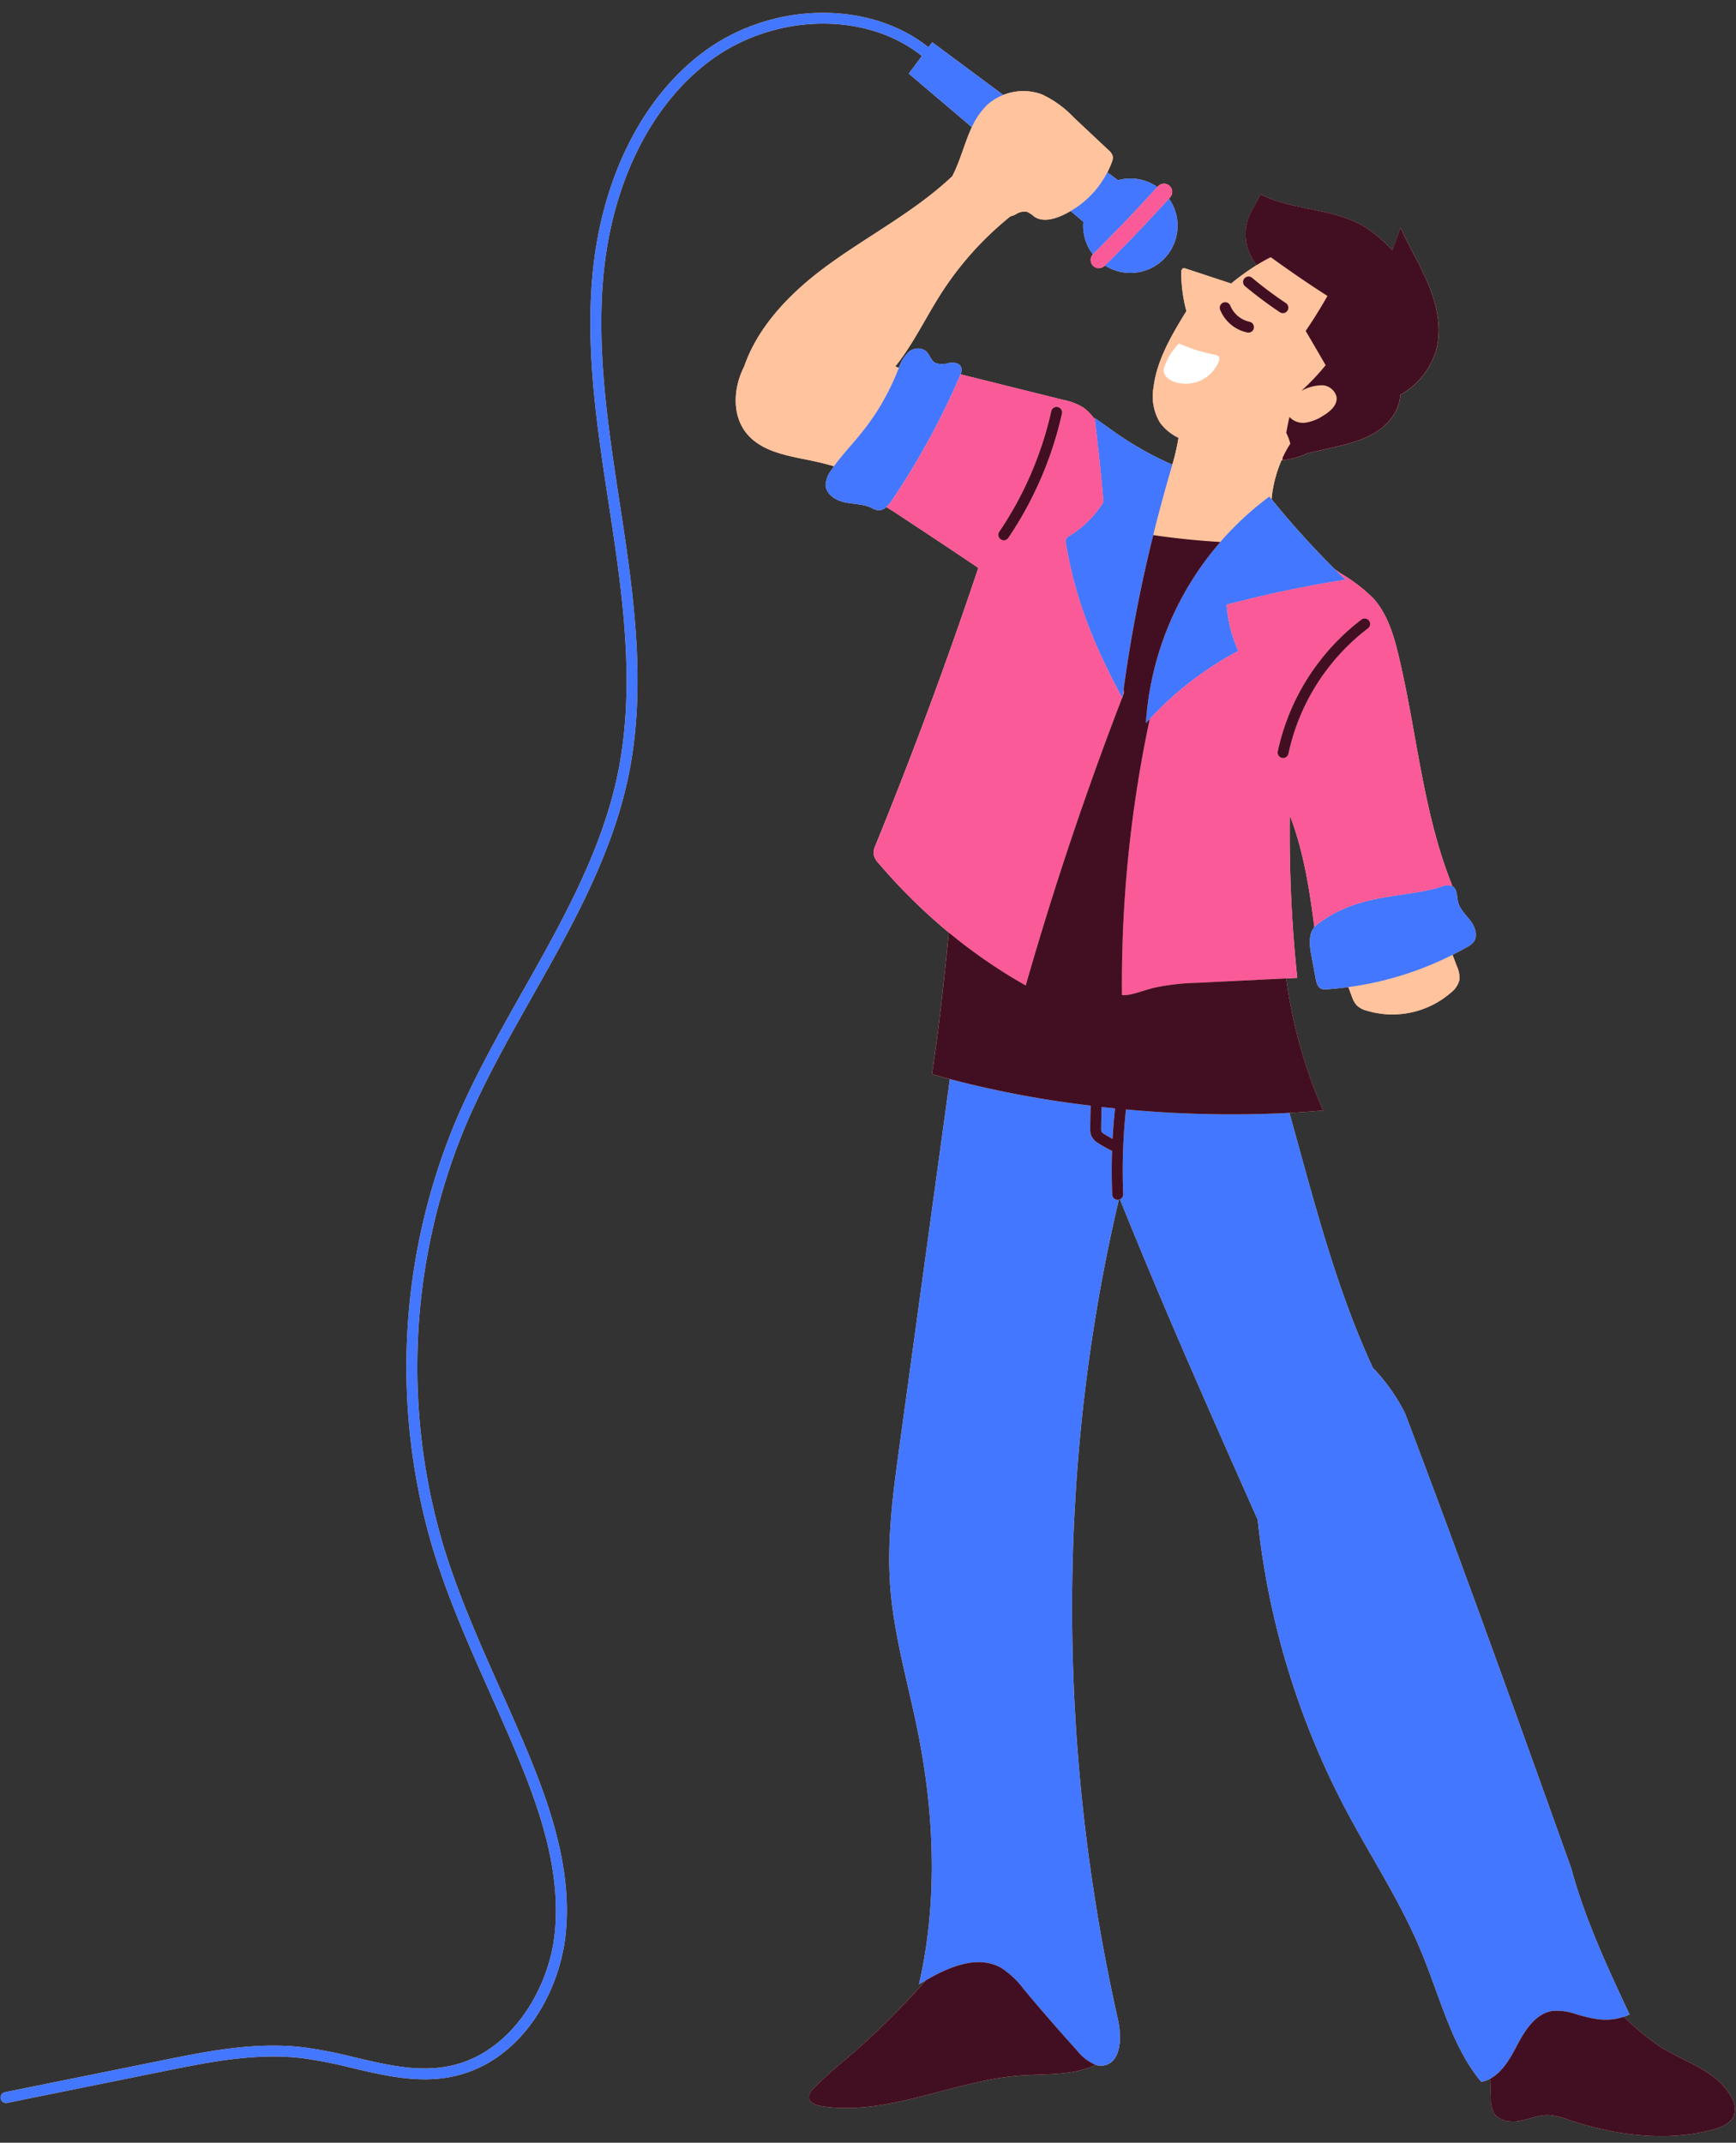
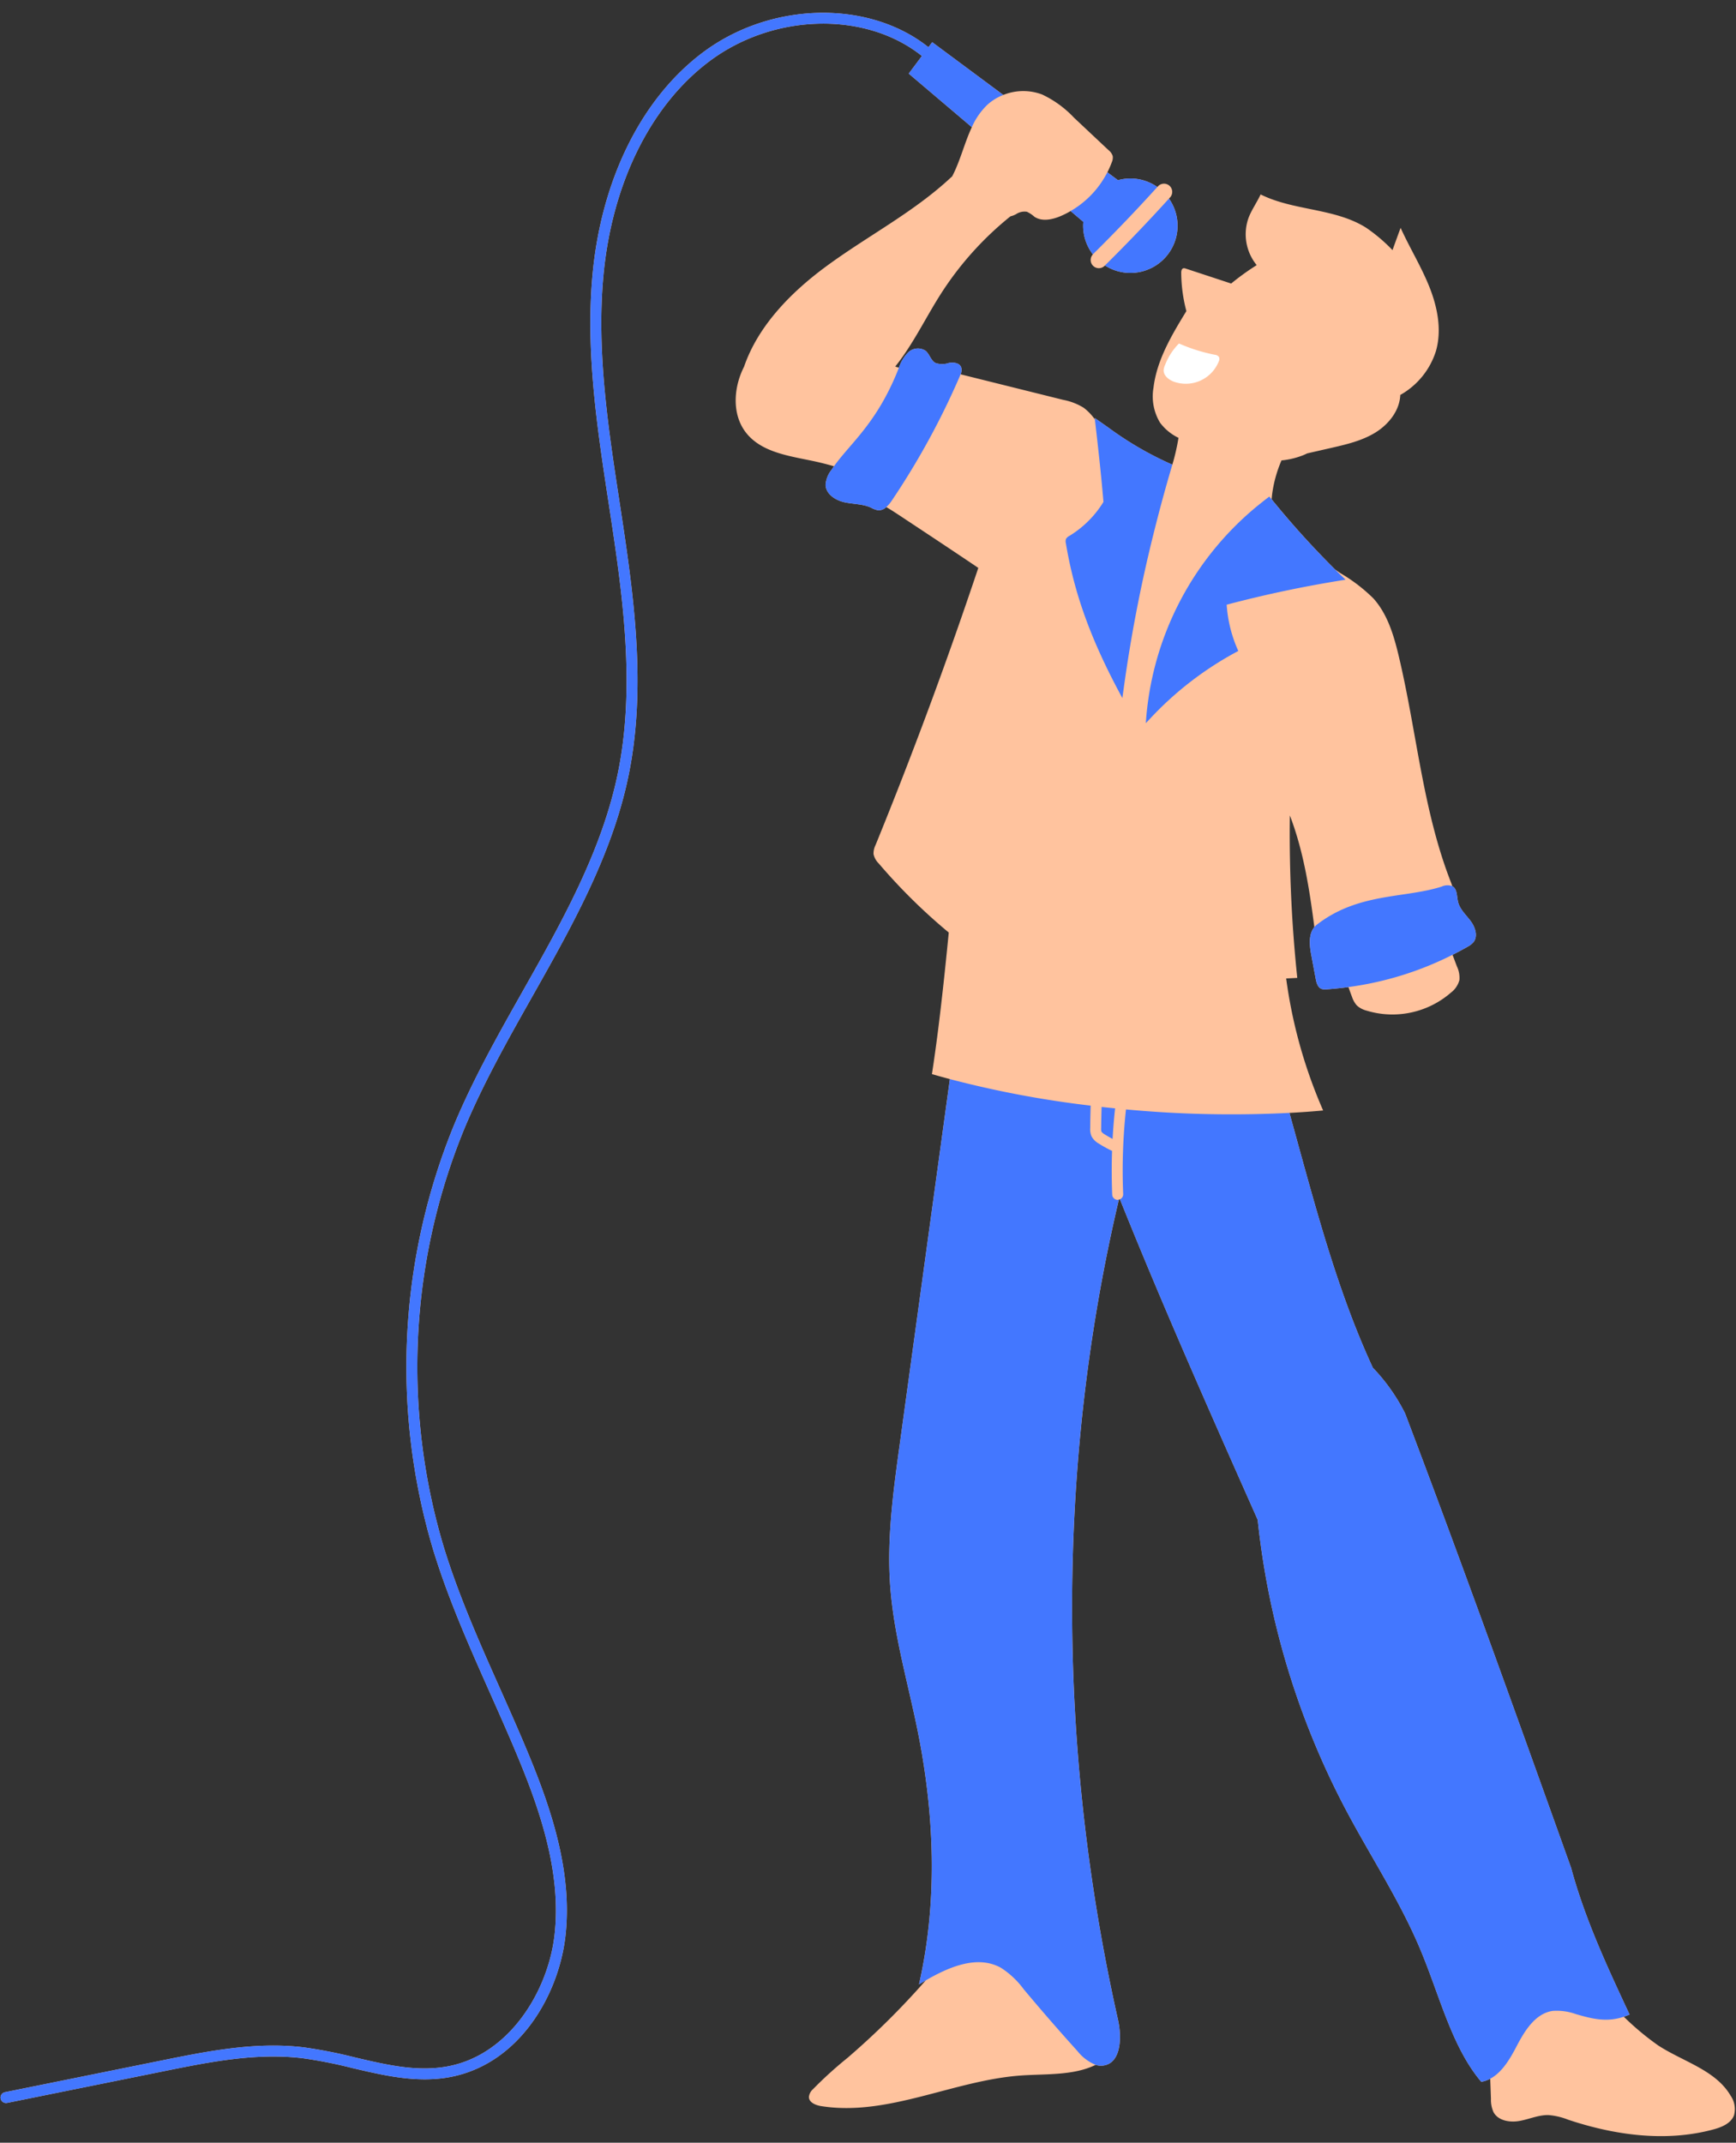
<svg xmlns="http://www.w3.org/2000/svg" height="434.7" preserveAspectRatio="xMidYMid meet" version="1.0" viewBox="-0.1 -2.6 352.2 434.7" width="352.2" zoomAndPan="magnify">
  <rect x="-0.1" y="-2.6" width="352.2" height="434.7" fill="#333333" stroke="none" />
  <g id="change1_1">
    <path d="M351,422.541c-3.055-5.2-9.633-6.882-14.686-10.179a55.3,55.3,0,0,1-6.969-5.819,12.357,12.357,0,0,0,1.16-.453c-4.526-9.686-9.052-19.371-11.861-29.76-10.928-30.518-21.855-61.035-33.683-92.2a37.866,37.866,0,0,0-6.541-9.259c-7.5-16.228-11.888-33.615-16.918-51.694,2.32-.127,4.613-.282,6.836-.492a99.638,99.638,0,0,1-7.5-26.785l2.253-.112a280.094,280.094,0,0,1-1.506-32.957c2.779,7.228,3.976,14.956,4.971,22.662-1.2,1.411-.994,3.7-.636,5.614q.454,2.428.908,4.858c.153.816.41,1.763,1.185,2.06a2.4,2.4,0,0,0,1.018.083c1.486-.1,2.966-.258,4.442-.455.228.662.466,1.322.719,1.975a5.038,5.038,0,0,0,.975,1.742,4.6,4.6,0,0,0,1.965,1.054,18.085,18.085,0,0,0,17.151-3.664,4.706,4.706,0,0,0,1.7-2.524,5.4,5.4,0,0,0-.514-2.8l-.876-2.328c1.01-.512,2.012-1.042,2.994-1.606a4.179,4.179,0,0,0,1.252-.956c.967-1.221.357-3.05-.575-4.3s-2.182-2.354-2.549-3.867c-.279-1.147-.142-2.633-1.176-3.2l0,0c-.1-.316-.211-.628-.329-.933-5.685-14.612-6.9-30.525-10.54-45.777-1-4.192-2.274-8.5-5.167-11.7a33.862,33.862,0,0,0-6.65-5.084c-.361-.24-.713-.491-1.07-.735a177.8,177.8,0,0,1-12.9-14.269c.047-.426.079-.854.142-1.279a26.082,26.082,0,0,1,1.865-6.6c.061-.006.126-.009.186-.016a16.037,16.037,0,0,0,4.26-1.054c.265-.105.517-.239.777-.354l4.819-1.1c3.1-.71,6.27-1.445,8.984-3.111s4.941-4.461,5.074-7.642a15.574,15.574,0,0,0,7.239-8.924c1.217-4.27.307-8.885-1.339-13.008s-4-7.924-5.833-11.969c-.509,1.358-1.077,2.94-1.646,4.521a33.513,33.513,0,0,0-5.334-4.533c-6.355-4.027-14.687-3.408-21.42-6.766-.828,1.744-1.866,3.186-2.472,4.806a9.9,9.9,0,0,0,1.676,9.536,50.288,50.288,0,0,0-5.18,3.735c-3.061-1.01-6.134-2.02-9.2-3.029a.986.986,0,0,0-.5-.067c-.378.1-.444.6-.433.988a31.142,31.142,0,0,0,1.043,7.7c-2.962,4.848-5.991,9.895-6.668,15.531a10.322,10.322,0,0,0,1.332,7.111,10.179,10.179,0,0,0,3.738,3.068,43.932,43.932,0,0,1-1.247,5.444A67.982,67.982,0,0,1,224.8,84.17L222,82.2c.011.1.023.2.034.3a10.694,10.694,0,0,0-2.3-2.393,12.337,12.337,0,0,0-4.165-1.594l-20.783-5.174a1.985,1.985,0,0,0,.1-1.473c-.367-.864-1.541-.993-2.466-.835a4.186,4.186,0,0,1-2.755-.006c-.925-.521-1.161-1.777-1.976-2.458a2.835,2.835,0,0,0-3.554.341,7.793,7.793,0,0,0-1.862,3.1c-.251-.08-.5-.167-.751-.248.333-.416.665-.833.978-1.26,3.173-4.322,5.519-9.188,8.421-13.7A65.365,65.365,0,0,1,204.9,41.288a4.357,4.357,0,0,0,1.136-.437,3.123,3.123,0,0,1,2.194-.49,5.905,5.905,0,0,1,1.522,1.006c1.5,1.014,3.535.61,5.211-.077a18.035,18.035,0,0,0,2.145-1.073l2.58,2.191c-.021.259-.04.519-.04.783a9.528,9.528,0,0,0,1.981,5.817,1.66,1.66,0,0,0,2.365,2.329l.079-.08a9.57,9.57,0,0,0,12.99-13.565c.075-.084.153-.166.228-.249a1.664,1.664,0,1,0-2.469-2.232c-.038.043-.078.085-.117.128a9.489,9.489,0,0,0-7.99-1.383l-2.15-1.6a18.158,18.158,0,0,0,.9-2.048,2.322,2.322,0,0,0,.188-1.234,2.491,2.491,0,0,0-.854-1.215l-7.022-6.6a21.341,21.341,0,0,0-6.453-4.688,10.813,10.813,0,0,0-7.871.092L189.026,5.959l-.762,1.02C176.178-2.644,156.325-2.358,142.425,8.1c-12.416,9.343-20.553,25.793-22.324,45.132-1.419,15.493.974,31.15,3.288,46.292q.354,2.308.7,4.614c2.456,16.333,4.566,33.667,1.135,50.251-3.25,15.715-11.36,30.076-19.2,43.965-4.943,8.751-10.053,17.8-13.971,27.189a129.451,129.451,0,0,0-4.343,86.035c3.058,10.084,7.405,19.848,11.608,29.292,1.911,4.293,3.887,8.734,5.712,13.137,4.467,10.78,8.836,23.494,7.362,36.053-1.326,11.3-9.088,24.029-21.357,26.49-6.293,1.266-12.549-.209-19.171-1.768a95.646,95.646,0,0,0-10.339-2.033c-9.813-1.181-19.527.785-28.922,2.686L.89,421.851a1.11,1.11,0,0,0,.439,2.176l31.713-6.416c9.222-1.868,18.759-3.8,28.216-2.658a93.889,93.889,0,0,1,10.1,1.991c6.563,1.544,13.35,3.14,20.116,1.783,13.925-2.793,21.749-16.684,23.125-28.408,1.533-13.064-2.939-26.117-7.517-37.16-1.835-4.43-3.817-8.884-5.734-13.19-4.176-9.381-8.493-19.083-11.512-29.033A127.205,127.205,0,0,1,94.1,226.4c3.867-9.266,8.945-18.257,13.855-26.952,7.927-14.037,16.123-28.551,19.444-44.607,3.5-16.941,1.372-34.5-1.114-51.031q-.348-2.307-.7-4.618c-2.3-15.01-4.667-30.531-3.273-45.754,1.714-18.717,9.532-34.595,21.449-43.562C156.9-.015,175.625-.314,186.934,8.759l-2.67,3.576,12.8,10.866c-1.5,3.206-2.362,6.879-3.993,9.991-.133.111-.263.226-.388.343-7.614,7.067-17.016,11.869-25.364,18.05-7.079,5.242-13.653,12.007-16.46,20.2-2.193,4.29-2.515,9.823.5,13.533,3.149,3.869,8.645,4.581,13.525,5.617,1.417.3,2.822.658,4.214,1.059-.173.242-.344.485-.506.732a5.441,5.441,0,0,0-1.2,3.072c.083,1.843,1.981,3.08,3.78,3.488s3.727.327,5.408,1.088a4.88,4.88,0,0,0,1.435.546,2.2,2.2,0,0,0,1.689-.643c.842.48,1.657,1.01,2.466,1.545,5.38,3.556,10.759,7.111,16.207,10.79q-9.518,28.433-20.843,56.219a3.819,3.819,0,0,0-.412,1.839,3.775,3.775,0,0,0,1.063,1.91,116.163,116.163,0,0,0,14.2,14.007c-1.017,10.357-2.1,20.263-3.416,28.717,1.19.352,2.412.685,3.64,1.015q-5.1,37.175-10.207,74.351c-1.29,9.4-2.583,18.879-1.91,28.342.713,10.007,3.6,19.71,5.586,29.544,3.411,16.929,4.109,34.583.266,51.419.447-.272.906-.544,1.371-.813A157.536,157.536,0,0,1,171.8,414.919a80.591,80.591,0,0,0-6.951,6.309,2.475,2.475,0,0,0-.838,1.578c0,1.146,1.4,1.7,2.529,1.873,13.553,2.12,26.756-5.219,40.439-6.211,5.137-.372,10.679.049,15.205-2.165a3.573,3.573,0,0,0,1.5.146c3.665-.442,3.852-5.669,3.042-9.27-12.324-54.812-12.584-112.3.173-166.415a1.148,1.148,0,0,0,.217-.054c8.527,21.236,17.805,42.182,27.948,65.018a162.079,162.079,0,0,0,17.885,58.823c4.948,9.353,10.824,18.24,14.955,27.982,4.072,9.6,6.464,20.061,12.518,27.215a6.121,6.121,0,0,0,1.816-.63q.074,2.03.146,4.06a6.078,6.078,0,0,0,.531,2.741c.96,1.749,3.351,2.114,5.314,1.754s3.854-1.233,5.849-1.18a13.855,13.855,0,0,1,3.965.936c9.482,3.163,19.841,4.588,29.487,1.971,1.687-.458,3.539-1.218,4.16-2.852A4.785,4.785,0,0,0,351,422.541Z" fill="#ffc39e" />
  </g>
  <g id="change1_2">
-     <path d="M273.469,197.649a66.189,66.189,0,0,0,21.119-6.547q.438,1.164.877,2.328a5.407,5.407,0,0,1,.513,2.8,4.706,4.706,0,0,1-1.7,2.524,18.085,18.085,0,0,1-17.151,3.664,4.6,4.6,0,0,1-1.965-1.054,5.038,5.038,0,0,1-.975-1.742C273.935,198.971,273.7,198.311,273.469,197.649ZM237.746,91.663l-.007,0a43.932,43.932,0,0,0,1.247-5.444,10.179,10.179,0,0,1-3.738-3.068,10.322,10.322,0,0,1-1.332-7.111c.677-5.636,3.706-10.683,6.668-15.531a31.142,31.142,0,0,1-1.043-7.7c-.011-.389.055-.888.433-.988a.986.986,0,0,1,.5.067c3.062,1.01,6.135,2.019,9.2,3.029a50.288,50.288,0,0,1,5.18-3.735,29.764,29.764,0,0,1,2.874-1.6q5.625,4.093,11.493,7.865c-1.375,2.418-2.84,4.792-4.415,7.089q2.03,3.477,4.049,6.955a46.616,46.616,0,0,1-4.936,5.214,9.108,9.108,0,0,1,4.038-1.142,3.125,3.125,0,0,1,3.106,2.352c.244,1.675-1.32,3.006-2.762,3.86a9.089,9.089,0,0,1-3.428,1.365,3.747,3.747,0,0,1-3.362-1.143c-.246,1.07-.457,2.148-.652,3.228a10.737,10.737,0,0,1,.829,2.187,23.8,23.8,0,0,0-1.557,2.839c-.019.178-.044.355-.062.532-.06.007-.125.01-.187.016a26.12,26.12,0,0,0-1.864,6.6c-.063.425-.095.853-.142,1.279l-.447-.538c-.648.478-1.274.984-1.9,1.487-.015-.017-.031-.033-.047-.05-.066.08-.131.162-.2.242a61.77,61.77,0,0,0-7.8,7.537c-4.543-.276-9.1-.725-13.618-1.4C235.041,101.2,236.325,96.441,237.746,91.663Zm14.7-36.239a84.113,84.113,0,0,0,7.133,5.334,1.11,1.11,0,0,0,1.233-1.845,81.8,81.8,0,0,1-6.944-5.193,1.11,1.11,0,0,0-1.422,1.7Zm-5,4.822a7.651,7.651,0,0,0,5.484,4.607,1.184,1.184,0,0,0,.228.023,1.109,1.109,0,0,0,.225-2.2,5.483,5.483,0,0,1-3.876-3.256,1.109,1.109,0,1,0-2.061.821Zm-9.267,14.633a7.2,7.2,0,0,0,8.971-4.12,1.1,1.1,0,0,0,.064-.929,1.219,1.219,0,0,0-.894-.466,34.641,34.641,0,0,1-7.23-2.281,12.662,12.662,0,0,0-2.811,4.336,3.228,3.228,0,0,0-.294,1.009C235.9,73.607,237.058,74.5,238.178,74.879Zm-59.05,3.811a50.835,50.835,0,0,0,3.056-6.463c.029-.073.06-.146.089-.22-.251-.08-.5-.167-.751-.248.333-.416.665-.833.978-1.26,3.173-4.322,5.519-9.188,8.421-13.7A65.344,65.344,0,0,1,204.9,41.288a4.357,4.357,0,0,0,1.136-.437,3.123,3.123,0,0,1,2.194-.49,5.905,5.905,0,0,1,1.522,1.006c1.5,1.014,3.535.61,5.211-.077a18.035,18.035,0,0,0,2.145-1.073,19.057,19.057,0,0,0,7.457-7.858,18.158,18.158,0,0,0,.9-2.048,2.322,2.322,0,0,0,.188-1.234,2.491,2.491,0,0,0-.854-1.215l-7.022-6.6a21.341,21.341,0,0,0-6.453-4.688,10.813,10.813,0,0,0-7.871.092,10.326,10.326,0,0,0-3.212,1.969,14.239,14.239,0,0,0-3.169,4.562c-1.5,3.206-2.362,6.879-3.993,9.991-.133.111-.263.226-.388.343-7.614,7.067-17.016,11.869-25.364,18.05-7.079,5.242-13.653,12.007-16.46,20.2-2.193,4.29-2.515,9.823.5,13.533,3.149,3.869,8.645,4.581,13.525,5.617,1.417.3,2.822.658,4.214,1.059,2.4-3.382,5.826-6.4,9.158-11.827Q178.694,79.428,179.128,78.69Z" fill="#ffc39e" />
-   </g>
+     </g>
  <g id="change2_1">
    <path d="M226.708,240.81a1.064,1.064,0,0,0,.187-.046c-12.757,54.114-12.5,111.6-.173,166.415.81,3.6.623,8.828-3.042,9.27a3.573,3.573,0,0,1-1.5-.146,9.188,9.188,0,0,1-3.7-2.811q-5.571-6.164-10.9-12.543a17.349,17.349,0,0,0-4.614-4.341c-4.738-2.625-10.434-.233-15.247,2.555-.465.269-.924.541-1.371.813,3.843-16.835,3.145-34.49-.266-51.419-1.982-9.834-4.873-19.537-5.586-29.544-.673-9.463.62-18.943,1.91-28.342q5.1-37.176,10.207-74.351a207.446,207.446,0,0,0,28.559,5.384c-.046,1.523-.077,3.047-.093,4.561a3.71,3.71,0,0,0,.262,1.641,3.645,3.645,0,0,0,1.446,1.474,24.228,24.228,0,0,0,2.728,1.5q-.15,4.44.031,8.873a1.11,1.11,0,0,0,1.108,1.063Zm-3.315-18.84c-.043,1.442-.074,2.884-.089,4.317a2.105,2.105,0,0,0,.061.694,2,2,0,0,0,.625.532c.53.338,1.078.649,1.635.942q.168-3.109.506-6.2C225.218,222.159,224.3,222.072,223.393,221.97ZM307.605,412.5c1.635-3.13,3.774-6.61,7.266-7.137a11.392,11.392,0,0,1,4.769.653c3.058.873,6.118,1.739,9.706.523a12.357,12.357,0,0,0,1.16-.453c-4.526-9.686-9.052-19.371-11.861-29.76-10.928-30.518-21.855-61.035-33.683-92.2a37.866,37.866,0,0,0-6.541-9.259c-7.5-16.228-11.888-33.615-16.918-51.694a230.6,230.6,0,0,1-33.165-.7,115.477,115.477,0,0,0-.568,17.181,1.106,1.106,0,0,1-.658,1.055c8.527,21.236,17.805,42.182,27.948,65.018a162.079,162.079,0,0,0,17.885,58.823c4.948,9.353,10.824,18.24,14.955,27.982,4.072,9.6,6.464,20.061,12.518,27.215a6.121,6.121,0,0,0,1.816-.63C304.659,417.831,306.278,415.047,307.605,412.5ZM203.443,16.67,189.026,5.959l-.762,1.02C176.178-2.644,156.325-2.358,142.425,8.1c-12.416,9.343-20.553,25.793-22.324,45.132-1.419,15.493.974,31.151,3.288,46.292q.354,2.308.7,4.614c2.456,16.333,4.566,33.667,1.135,50.251-3.25,15.715-11.36,30.076-19.2,43.965-4.943,8.752-10.053,17.8-13.971,27.189a129.451,129.451,0,0,0-4.343,86.035c3.058,10.084,7.405,19.848,11.608,29.292,1.911,4.293,3.887,8.734,5.712,13.137,4.467,10.78,8.836,23.494,7.362,36.053-1.326,11.3-9.088,24.029-21.357,26.49-6.293,1.266-12.549-.209-19.171-1.768a95.646,95.646,0,0,0-10.339-2.033c-9.813-1.181-19.527.785-28.922,2.686L.89,421.851a1.11,1.11,0,0,0,.439,2.176l31.713-6.416c9.222-1.868,18.759-3.8,28.216-2.658a93.889,93.889,0,0,1,10.1,1.991c6.563,1.544,13.35,3.14,20.116,1.783,13.925-2.793,21.749-16.684,23.125-28.408,1.533-13.064-2.939-26.117-7.517-37.16-1.835-4.43-3.817-8.884-5.734-13.19-4.176-9.381-8.493-19.083-11.512-29.033A127.205,127.205,0,0,1,94.1,226.4c3.867-9.266,8.944-18.257,13.855-26.952,7.927-14.037,16.123-28.551,19.445-44.607,3.5-16.941,1.37-34.5-1.115-51.031q-.348-2.307-.7-4.618c-2.3-15.01-4.667-30.531-3.273-45.754,1.714-18.717,9.532-34.595,21.449-43.562C156.9-.015,175.625-.314,186.934,8.759l-2.67,3.576,12.8,10.866a14.239,14.239,0,0,1,3.169-4.562A10.326,10.326,0,0,1,203.443,16.67ZM217.1,40.217l2.58,2.191c-.021.259-.04.519-.04.783a9.528,9.528,0,0,0,1.981,5.817c.011-.012.015-.028.027-.04,4.455-4.4,8.843-8.982,13.049-13.629a9.489,9.489,0,0,0-7.99-1.383l-2.15-1.6A19.057,19.057,0,0,1,217.1,40.217Zm38.419,59.408c-.081.065-.164.127-.245.192a62.237,62.237,0,0,0-22.909,44.3c.256-.285.526-.558.787-.839a67.968,67.968,0,0,1,17.974-13.815,27.064,27.064,0,0,1-2.359-9.387,240.181,240.181,0,0,1,24.11-5.068c-.695-.676-1.391-1.354-2.107-2.06a177.8,177.8,0,0,1-12.9-14.269l-.447-.538C256.776,98.616,256.15,99.122,255.522,99.625ZM292.4,177.261c-7.547,2.427-16.957,1.188-25.407,7.787a3.092,3.092,0,0,0-.438.441c-1.2,1.411-.994,3.7-.636,5.614q.454,2.428.908,4.858c.153.816.41,1.763,1.185,2.06a2.4,2.4,0,0,0,1.018.083c1.486-.1,2.966-.258,4.442-.455a66.189,66.189,0,0,0,21.119-6.547c1.01-.512,2.012-1.042,2.994-1.606a4.179,4.179,0,0,0,1.252-.956c.967-1.221.357-3.05-.575-4.3s-2.182-2.354-2.549-3.867c-.279-1.147-.142-2.633-1.176-3.2l-.006,0A2.76,2.76,0,0,0,292.4,177.261ZM180.858,98.912a155.809,155.809,0,0,0,13.772-25.2c.053-.123.1-.251.152-.379a1.985,1.985,0,0,0,.1-1.473c-.367-.864-1.541-.993-2.466-.835a4.192,4.192,0,0,1-2.755,0c-.925-.522-1.161-1.778-1.976-2.459a2.835,2.835,0,0,0-3.554.341,7.793,7.793,0,0,0-1.862,3.1c-.029.074-.06.147-.089.22a50.835,50.835,0,0,1-3.056,6.463q-.433.768-.869,1.478c-3.332,5.424-6.754,8.445-9.158,11.827-.173.242-.344.485-.506.732a5.441,5.441,0,0,0-1.2,3.072c.083,1.843,1.981,3.08,3.78,3.488s3.727.327,5.408,1.088a4.88,4.88,0,0,0,1.435.546,2.2,2.2,0,0,0,1.689-.643A7.066,7.066,0,0,0,180.858,98.912Zm42.912.315a20.8,20.8,0,0,1-6.925,6.9,1.57,1.57,0,0,0-.668.6,1.5,1.5,0,0,0-.032.88c1.609,9.674,4.764,19.09,11.418,31.331.015.026.028.052.042.079.013-.1.029-.2.043-.3.067-.518.147-1.035.217-1.553a294.917,294.917,0,0,1,6-31.213c1.178-4.753,2.462-9.513,3.883-14.291l-.007,0A67.982,67.982,0,0,1,224.8,84.17L222,82.2l.034.3C222.657,87.935,223.278,93.378,223.77,99.227Zm5.452-46.457a9.571,9.571,0,0,0,7.836-15.078c-4.189,4.624-8.557,9.186-12.99,13.565A9.531,9.531,0,0,0,229.222,52.77Z" fill="#4377ff" />
  </g>
  <g id="change3_1">
-     <path d="M248.77,120.073a27.064,27.064,0,0,0,2.359,9.387,67.968,67.968,0,0,0-17.974,13.815,257.219,257.219,0,0,0-5.638,55.99c1.6.208,4-.85,6.532-1.478a45.31,45.31,0,0,1,8.718-1l18.067-.893,2.253-.112a280.094,280.094,0,0,1-1.506-32.957c2.779,7.228,3.976,14.956,4.971,22.662a3.092,3.092,0,0,1,.438-.441c8.45-6.6,17.86-5.36,25.407-7.787a2.76,2.76,0,0,1,2.131-.09c-.1-.316-.21-.628-.328-.933-5.685-14.612-6.9-30.525-10.54-45.777-1-4.192-2.274-8.5-5.167-11.7a33.862,33.862,0,0,0-6.65-5.084c-.361-.24-.713-.49-1.07-.735.716.706,1.412,1.384,2.107,2.06A240.181,240.181,0,0,0,248.77,120.073Zm28.86,3.263a1.108,1.108,0,0,1-.217,1.554A43.467,43.467,0,0,0,261.3,150.3a1.109,1.109,0,1,1-2.171-.455,45.706,45.706,0,0,1,16.946-26.723A1.108,1.108,0,0,1,277.63,123.336ZM255.522,99.625c-.081.065-.164.127-.245.192.067-.08.132-.162.2-.242C255.491,99.592,255.507,99.608,255.522,99.625Zm-27.874,39.1c.067-.518.147-1.035.217-1.553l.042.87C227.819,138.264,227.735,138.493,227.648,138.72ZM208,197.324q8.478-29.607,19.567-58.382c-6.654-12.241-9.809-21.657-11.418-31.331a1.5,1.5,0,0,1,.032-.88,1.57,1.57,0,0,1,.668-.6,20.8,20.8,0,0,0,6.925-6.9c-.492-5.849-1.113-11.292-1.736-16.729a10.694,10.694,0,0,0-2.3-2.393,12.337,12.337,0,0,0-4.165-1.594l-20.783-5.174c-.048.128-.1.256-.152.379a155.809,155.809,0,0,1-13.772,25.2,7.066,7.066,0,0,1-1.147,1.366c.842.48,1.657,1.011,2.466,1.545,5.38,3.556,10.759,7.111,16.207,10.79q-9.518,28.433-20.843,56.219a3.819,3.819,0,0,0-.412,1.839,3.775,3.775,0,0,0,1.063,1.91,116.163,116.163,0,0,0,14.2,14.007A106.058,106.058,0,0,0,208,197.324Zm-4.445-90.313a1.109,1.109,0,0,1-.917-1.732,71.589,71.589,0,0,0,10.55-24.456,1.109,1.109,0,1,1,2.165.48,73.8,73.8,0,0,1-10.879,25.222A1.108,1.108,0,0,1,203.551,107.011ZM178.259,80.168q.435-.74.869-1.478Q178.695,79.458,178.259,80.168Zm43.392-31.2c4.455-4.4,8.843-8.982,13.049-13.629.039-.043.079-.085.117-.128a1.664,1.664,0,1,1,2.469,2.232c-.075.083-.153.165-.228.249-4.189,4.624-8.557,9.186-12.99,13.565l-.079.08a1.66,1.66,0,0,1-2.365-2.329C221.635,49,221.639,48.98,221.651,48.968Z" fill="#fb5a99" />
-   </g>
+     </g>
  <g id="change4_1">
-     <path d="M238.178,74.879c-1.12-.377-2.275-1.272-2.194-2.451a3.228,3.228,0,0,1,.294-1.009,12.662,12.662,0,0,1,2.811-4.336,34.641,34.641,0,0,0,7.23,2.281,1.219,1.219,0,0,1,.894.466,1.1,1.1,0,0,1-.064.929,7.2,7.2,0,0,1-8.971,4.12Z" fill="#fff" />
+     <path d="M238.178,74.879c-1.12-.377-2.275-1.272-2.194-2.451a3.228,3.228,0,0,1,.294-1.009,12.662,12.662,0,0,1,2.811-4.336,34.641,34.641,0,0,0,7.23,2.281,1.219,1.219,0,0,1,.894.466,1.1,1.1,0,0,1-.064.929,7.2,7.2,0,0,1-8.971,4.12" fill="#fff" />
  </g>
  <g id="change5_1">
-     <path d="M222.181,416.3c-4.526,2.214-10.068,1.793-15.205,2.165-13.683.992-26.886,8.331-40.439,6.211-1.133-.177-2.525-.727-2.529-1.873a2.475,2.475,0,0,1,.838-1.578,80.591,80.591,0,0,1,6.951-6.309,157.431,157.431,0,0,0,15.929-15.756c4.813-2.788,10.509-5.18,15.247-2.555a17.349,17.349,0,0,1,4.614,4.341q5.324,6.378,10.9,12.543A9.188,9.188,0,0,0,222.181,416.3ZM351,422.541c-3.055-5.2-9.633-6.882-14.686-10.179a55.3,55.3,0,0,1-6.969-5.819c-3.588,1.216-6.648.35-9.706-.523a11.392,11.392,0,0,0-4.769-.653c-3.492.527-5.631,4.007-7.266,7.137-1.327,2.543-2.946,5.327-5.371,6.614q.074,2.03.146,4.06a6.078,6.078,0,0,0,.531,2.741c.96,1.749,3.351,2.114,5.314,1.754s3.854-1.233,5.849-1.18a13.855,13.855,0,0,1,3.965.936c9.482,3.163,19.841,4.588,29.487,1.971,1.687-.458,3.539-1.218,4.16-2.852A4.785,4.785,0,0,0,351,422.541Zm-81.785-365.1c-1.375,2.418-2.84,4.792-4.415,7.089q2.03,3.477,4.049,6.955a46.616,46.616,0,0,1-4.936,5.214,9.108,9.108,0,0,1,4.038-1.142,3.125,3.125,0,0,1,3.106,2.352c.244,1.675-1.32,3.006-2.762,3.86a9.089,9.089,0,0,1-3.428,1.365,3.747,3.747,0,0,1-3.362-1.143c-.246,1.07-.457,2.148-.652,3.228a10.737,10.737,0,0,1,.829,2.187,23.8,23.8,0,0,0-1.557,2.839c-.019.178-.044.355-.062.532a16.037,16.037,0,0,0,4.26-1.054c.265-.105.516-.239.777-.354l4.819-1.1c3.1-.71,6.27-1.445,8.984-3.111s4.941-4.461,5.074-7.642a15.574,15.574,0,0,0,7.239-8.924c1.217-4.27.307-8.885-1.339-13.008s-4-7.924-5.833-11.969c-.509,1.358-1.077,2.94-1.646,4.521a33.513,33.513,0,0,0-5.334-4.533c-6.355-4.027-14.687-3.408-21.42-6.766-.828,1.745-1.866,3.186-2.472,4.806a9.9,9.9,0,0,0,1.676,9.536,29.764,29.764,0,0,1,2.874-1.6Q263.348,53.673,269.216,57.444ZM214.507,79.98a1.1,1.1,0,0,0-1.323.843,71.589,71.589,0,0,1-10.55,24.456,1.109,1.109,0,0,0,1.836,1.246A73.8,73.8,0,0,0,215.349,81.3,1.108,1.108,0,0,0,214.507,79.98Zm44.624,69.863a1.109,1.109,0,1,0,2.171.455,43.467,43.467,0,0,1,16.111-25.408,1.109,1.109,0,1,0-1.336-1.77A45.706,45.706,0,0,0,259.131,149.843Zm.447-89.085a1.11,1.11,0,0,0,1.233-1.845,81.8,81.8,0,0,1-6.944-5.193,1.11,1.11,0,0,0-1.422,1.7A84.113,84.113,0,0,0,259.578,60.758Zm-6.649,4.095a1.184,1.184,0,0,0,.228.023,1.109,1.109,0,0,0,.225-2.2,5.483,5.483,0,0,1-3.876-3.256,1.109,1.109,0,1,0-2.061.821A7.651,7.651,0,0,0,252.929,64.853ZM227.112,240.71a1.148,1.148,0,0,1-.217.054,1.064,1.064,0,0,1-.187.046h-.047a1.11,1.11,0,0,1-1.108-1.063q-.186-4.426-.031-8.873a24.228,24.228,0,0,1-2.728-1.5,3.645,3.645,0,0,1-1.446-1.474,3.71,3.71,0,0,1-.262-1.641c.016-1.514.047-3.038.093-4.561a207.446,207.446,0,0,1-28.559-5.384c-1.228-.33-2.45-.663-3.64-1.015,1.312-8.453,2.4-18.36,3.416-28.717A106.058,106.058,0,0,0,208,197.324q8.478-29.607,19.567-58.382c.015.026.028.052.042.079.013-.1.029-.2.043-.3.087-.227.171-.456.259-.683l-.042-.87a294.917,294.917,0,0,1,6-31.213c4.521.675,9.075,1.124,13.618,1.4a62.058,62.058,0,0,0-15.113,36.76c.256-.285.526-.558.787-.839a257.219,257.219,0,0,0-5.638,55.99c1.6.208,4-.85,6.532-1.478a45.31,45.31,0,0,1,8.718-1l18.067-.893a99.638,99.638,0,0,0,7.5,26.785c-2.223.21-4.516.365-6.836.492a230.6,230.6,0,0,1-33.165-.7,115.477,115.477,0,0,0-.568,17.181A1.106,1.106,0,0,1,227.112,240.71Zm-1.487-12.255q.168-3.109.506-6.2c-.913-.092-1.828-.179-2.738-.281-.043,1.442-.074,2.884-.089,4.317a2.105,2.105,0,0,0,.061.694,2,2,0,0,0,.625.532C224.52,227.851,225.068,228.162,225.625,228.455Z" fill="#420f22" />
-   </g>
+     </g>
</svg>